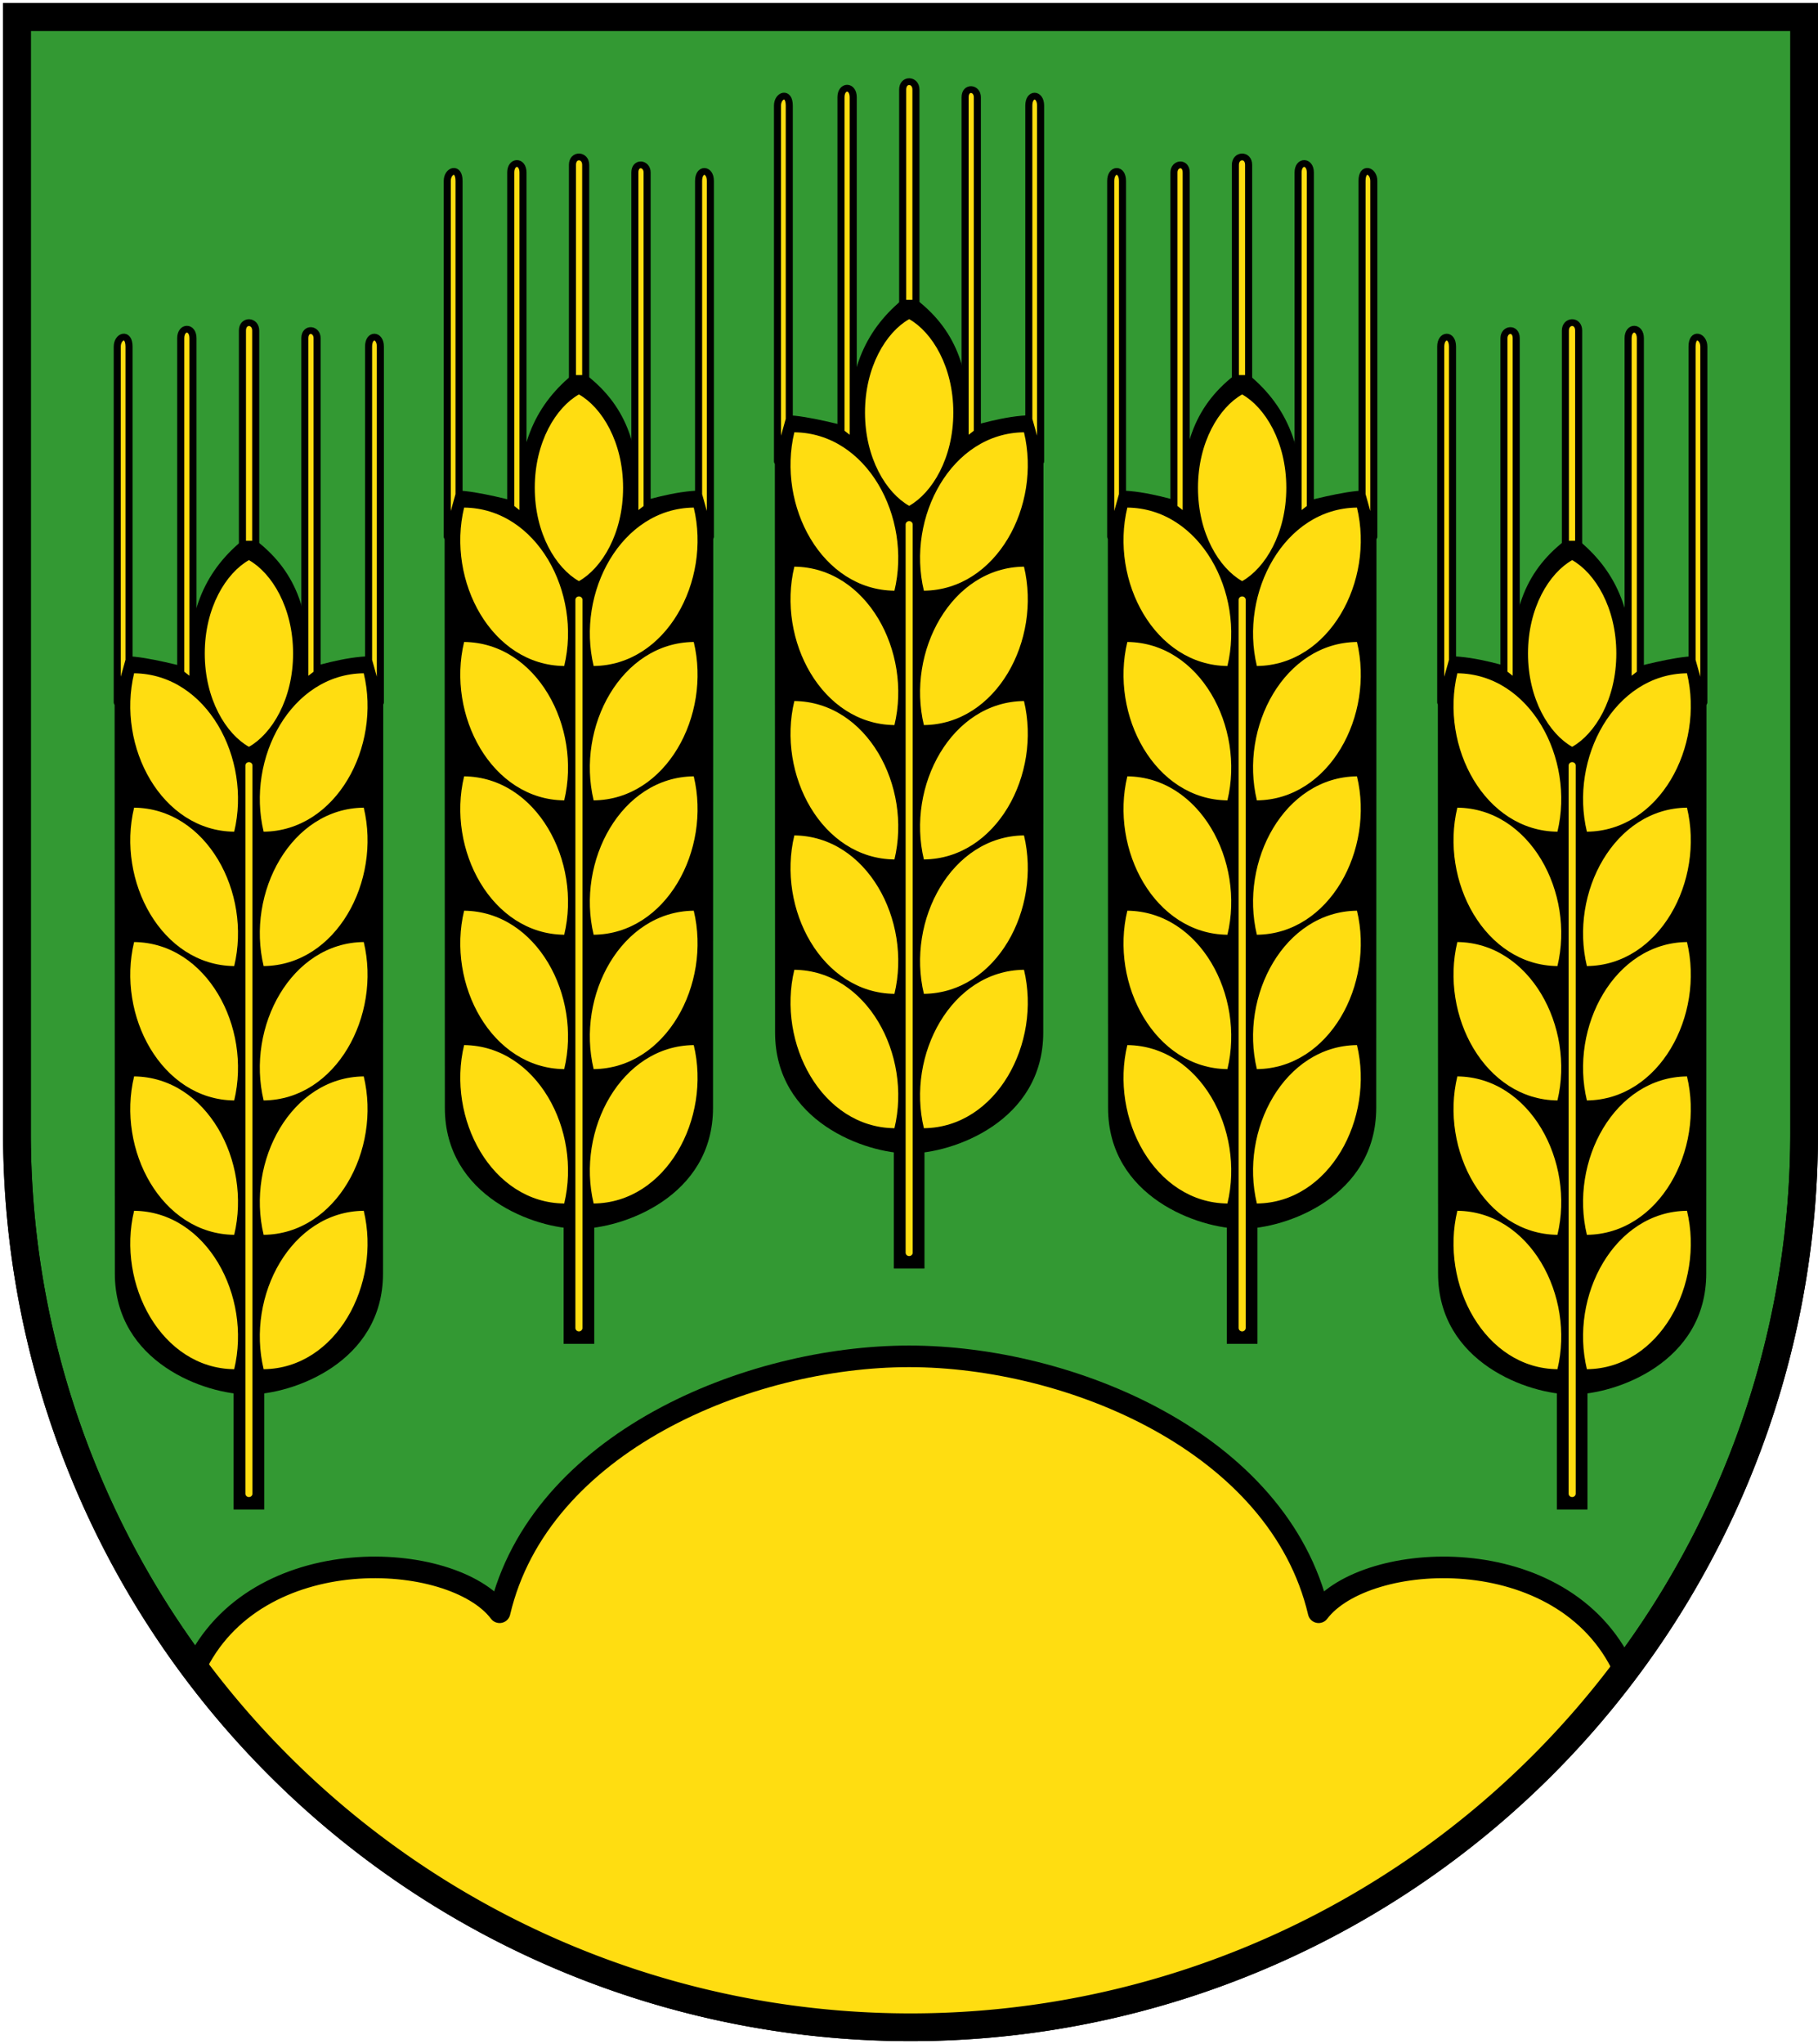
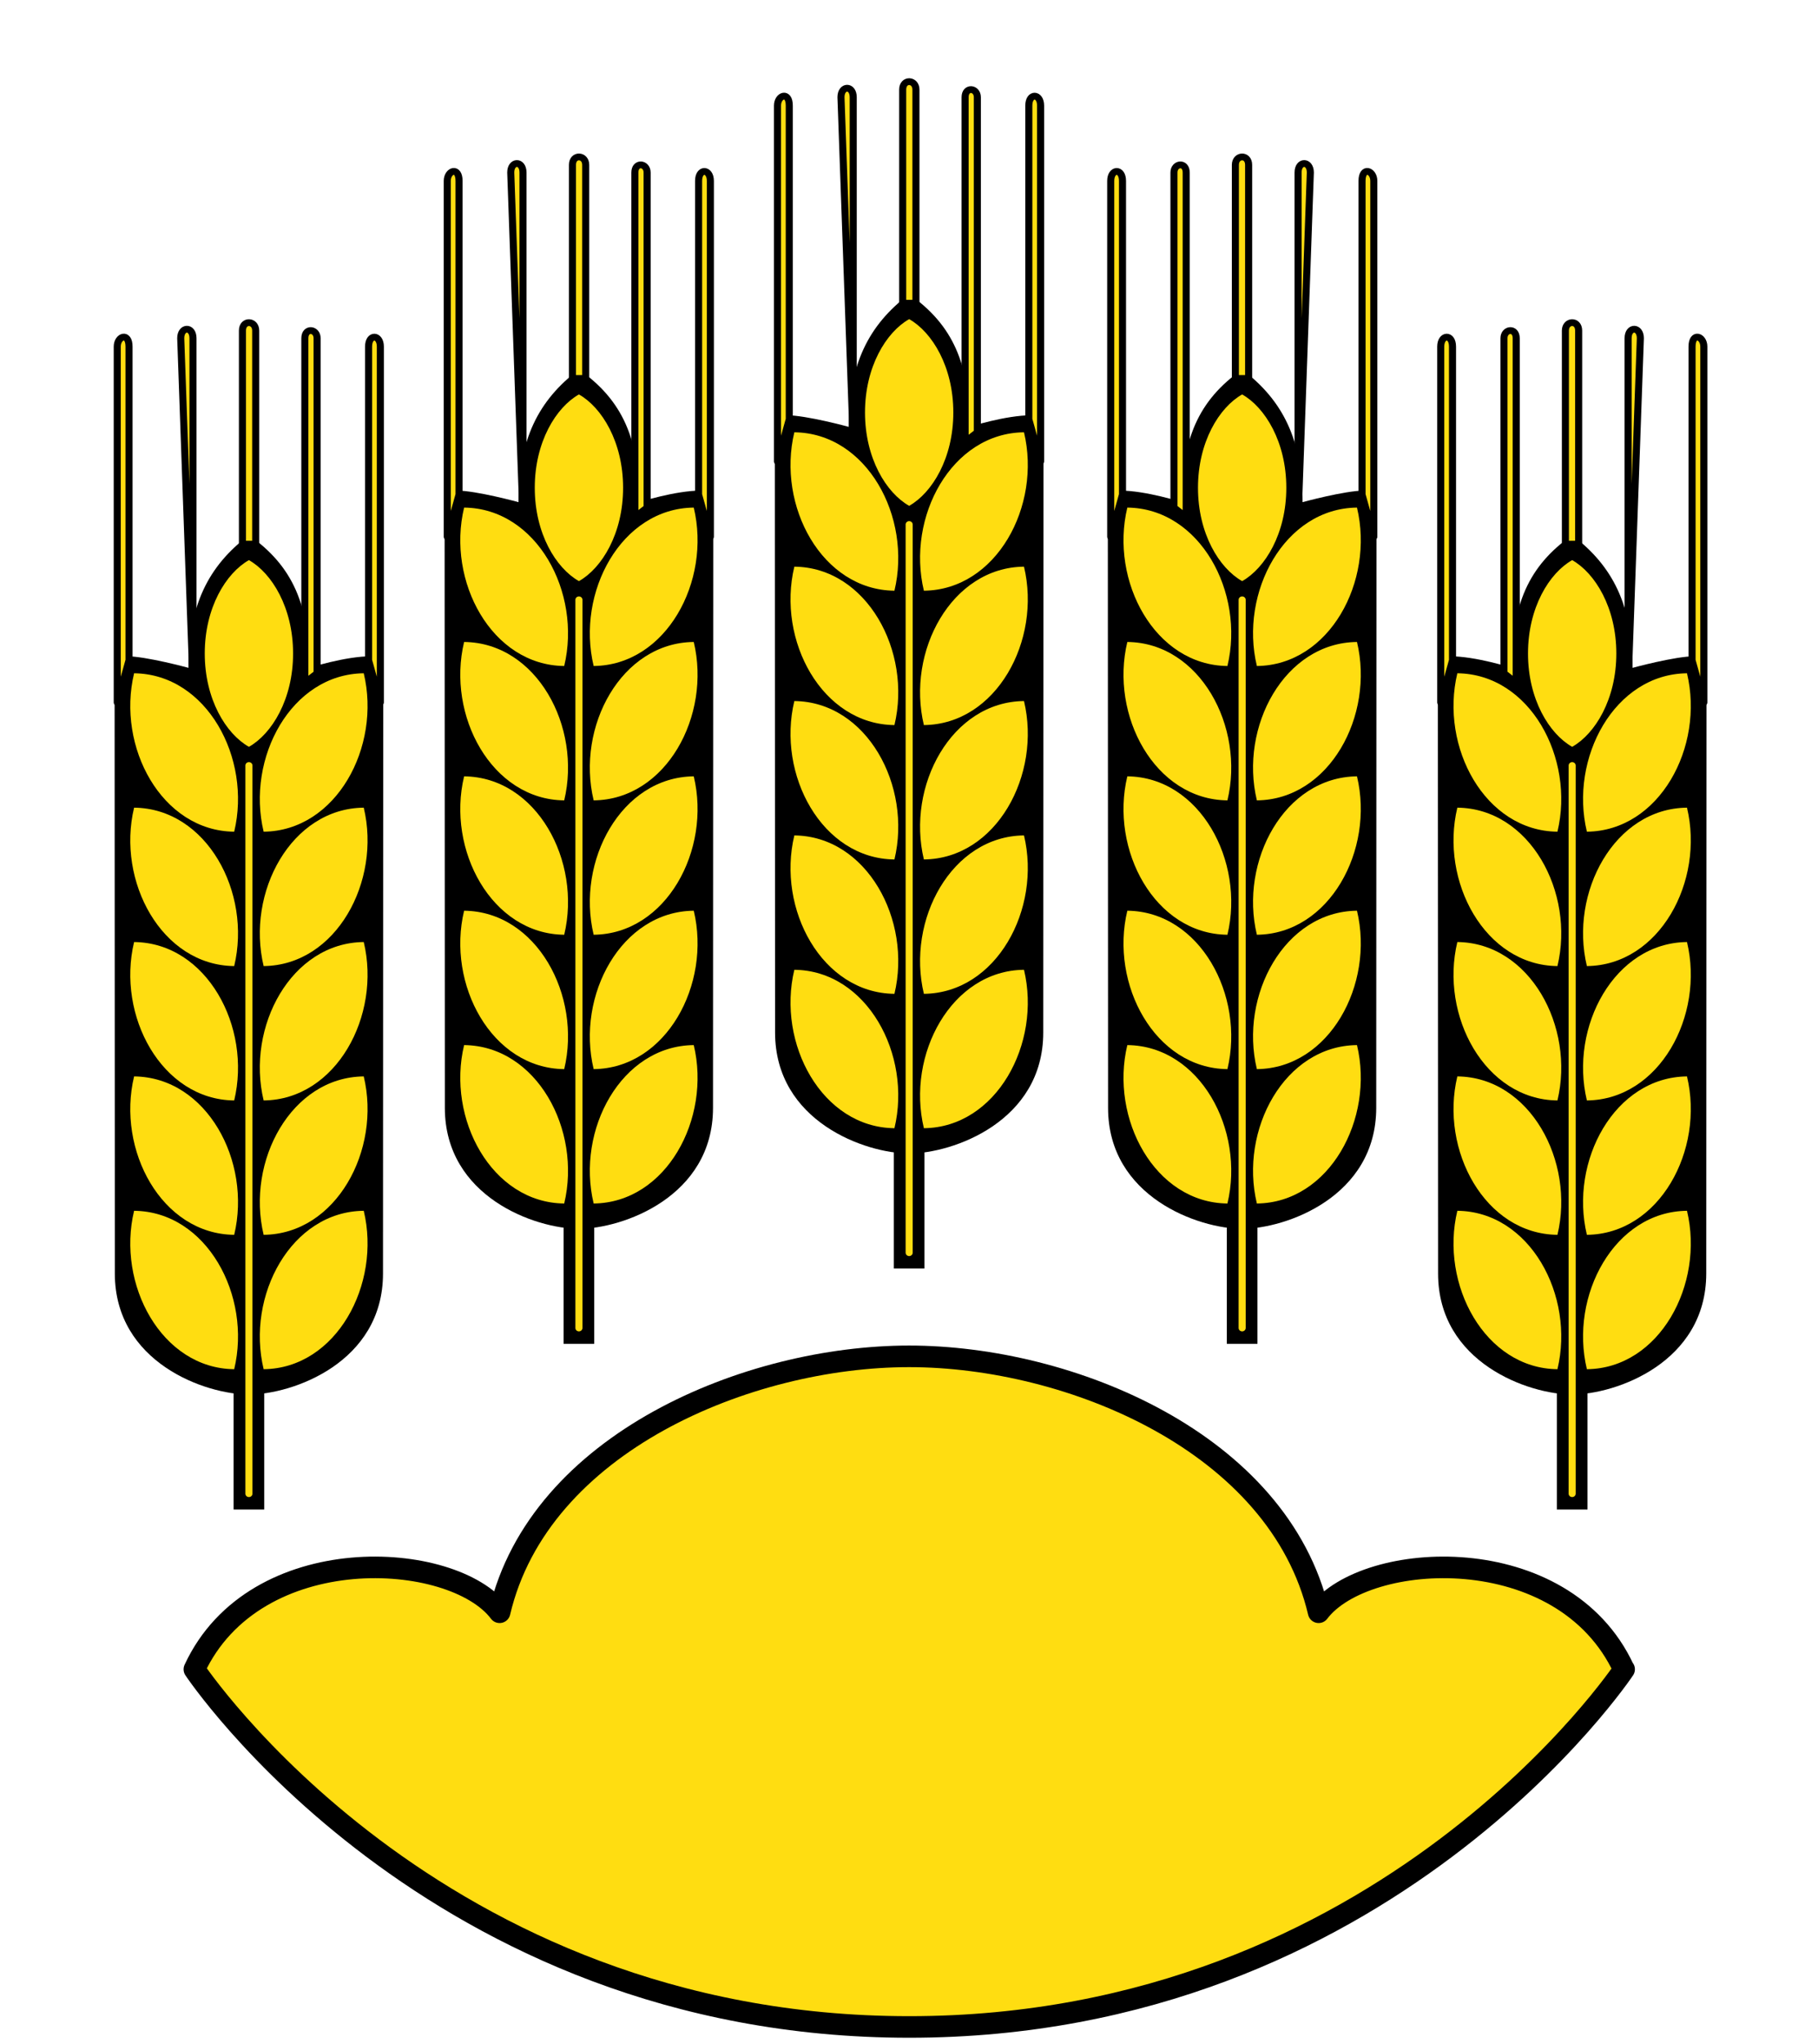
<svg xmlns="http://www.w3.org/2000/svg" xmlns:xlink="http://www.w3.org/1999/xlink" viewBox="0 0 590 662.9">
  <g fill="#393">
-     <path id="a" d="m5.5 5.5v362a290 290 0 0 0 580 0v-362z" stroke="#000" stroke-width="9" />
-   </g>
+     </g>
  <g id="b" transform="translate(-11.77 1.76)">
    <g id="c" transform="matrix(-1.911 0 0 1.835 422.2 -1109)">
      <path d="m172.5 698c6.92 5.44 10.26 12.44 10.26 23.44 0 0 7.18-2.05 10.55-2.05l2 7-.04 102.1c-.01 15.76-15.4 21.38-22.77 21.38-7.36 0-22.77-5.62-22.77-21.38l-.04-102.1 2-7c4.5 0 10.55 2.05 10.55 2.05 0-11 2.77-18 10.26-23.44z" />
      <path d="m172.5 870.2v-22.24" fill="none" stroke="#000" stroke-width="5.2" />
      <path d="m172.5 867.4v-128.7" fill="#928" stroke="#fd1" stroke-linecap="round" stroke-width="1.2" />
      <path d="m172.5 702.4c-3.89 2.29-7.5 8.4-7.5 16.5s3.61 14.21 7.5 16.5c3.89-2.29 7.5-8.4 7.5-16.5s-3.61-14.21-7.5-16.5z" fill="#fd1" />
      <g id="d">
        <path id="e" d="m156 185c-3 13 4.68 27.87 17 28 3-13-4.68-27.87-17-28z" fill="#fd1" transform="translate(-3 632.4)" />
        <use xlink:href="#e" y="-23.75" />
        <use xlink:href="#e" y="-47.5" />
        <use xlink:href="#e" y="-71.25" />
        <use xlink:href="#e" y="-95" />
      </g>
      <use transform="matrix(-1 0 0 1 345 0)" xlink:href="#d" />
-       <path d="m182 724.1v-60.92c0-2.14 2.08-2.11 2.08 0v59.23zm-19 0v-60.92c0-1.92-2.08-1.68-2.08 0v59.23zm10.6-24.52v-37.75c0-1.93-2.25-1.82-2.25 0v37.75zm-21.42 20.52v-55.44c0-2.29-2-2.17-2 0v62.89zm40.68 0v-55.44c0-2.59 2-1.87 2 0v62.89z" fill="#fd1" stroke="#000" stroke-linejoin="round" stroke-width="1.2" />
+       <path d="m182 724.1v-60.92c0-2.14 2.08-2.11 2.08 0zm-19 0v-60.92c0-1.92-2.08-1.68-2.08 0v59.23zm10.6-24.52v-37.75c0-1.93-2.25-1.82-2.25 0v37.75zm-21.42 20.52v-55.44c0-2.29-2-2.17-2 0v62.89zm40.68 0v-55.44c0-2.59 2-1.87 2 0v62.89z" fill="#fd1" stroke="#000" stroke-linejoin="round" stroke-width="1.2" />
    </g>
    <use transform="translate(107.1 -53.74)" xlink:href="#c" />
  </g>
  <path d="m527 541.4c-19.68-42.46-83.86-38.64-99.06-18.5-12.94-55-80.7-83-132.9-83s-120 28-132.9 83c-15.2-20.14-79.38-23.96-99.06 18.5 0 0 77.1 116 232 116s232-116 232-116z" fill="#fd1" stroke="#000" stroke-linejoin="round" stroke-width="7" />
  <use fill="none" xlink:href="#a" />
  <use transform="translate(202.5 -76.4)" xlink:href="#c" />
  <use transform="matrix(-1 0 0 1 591 0)" xlink:href="#b" />
</svg>